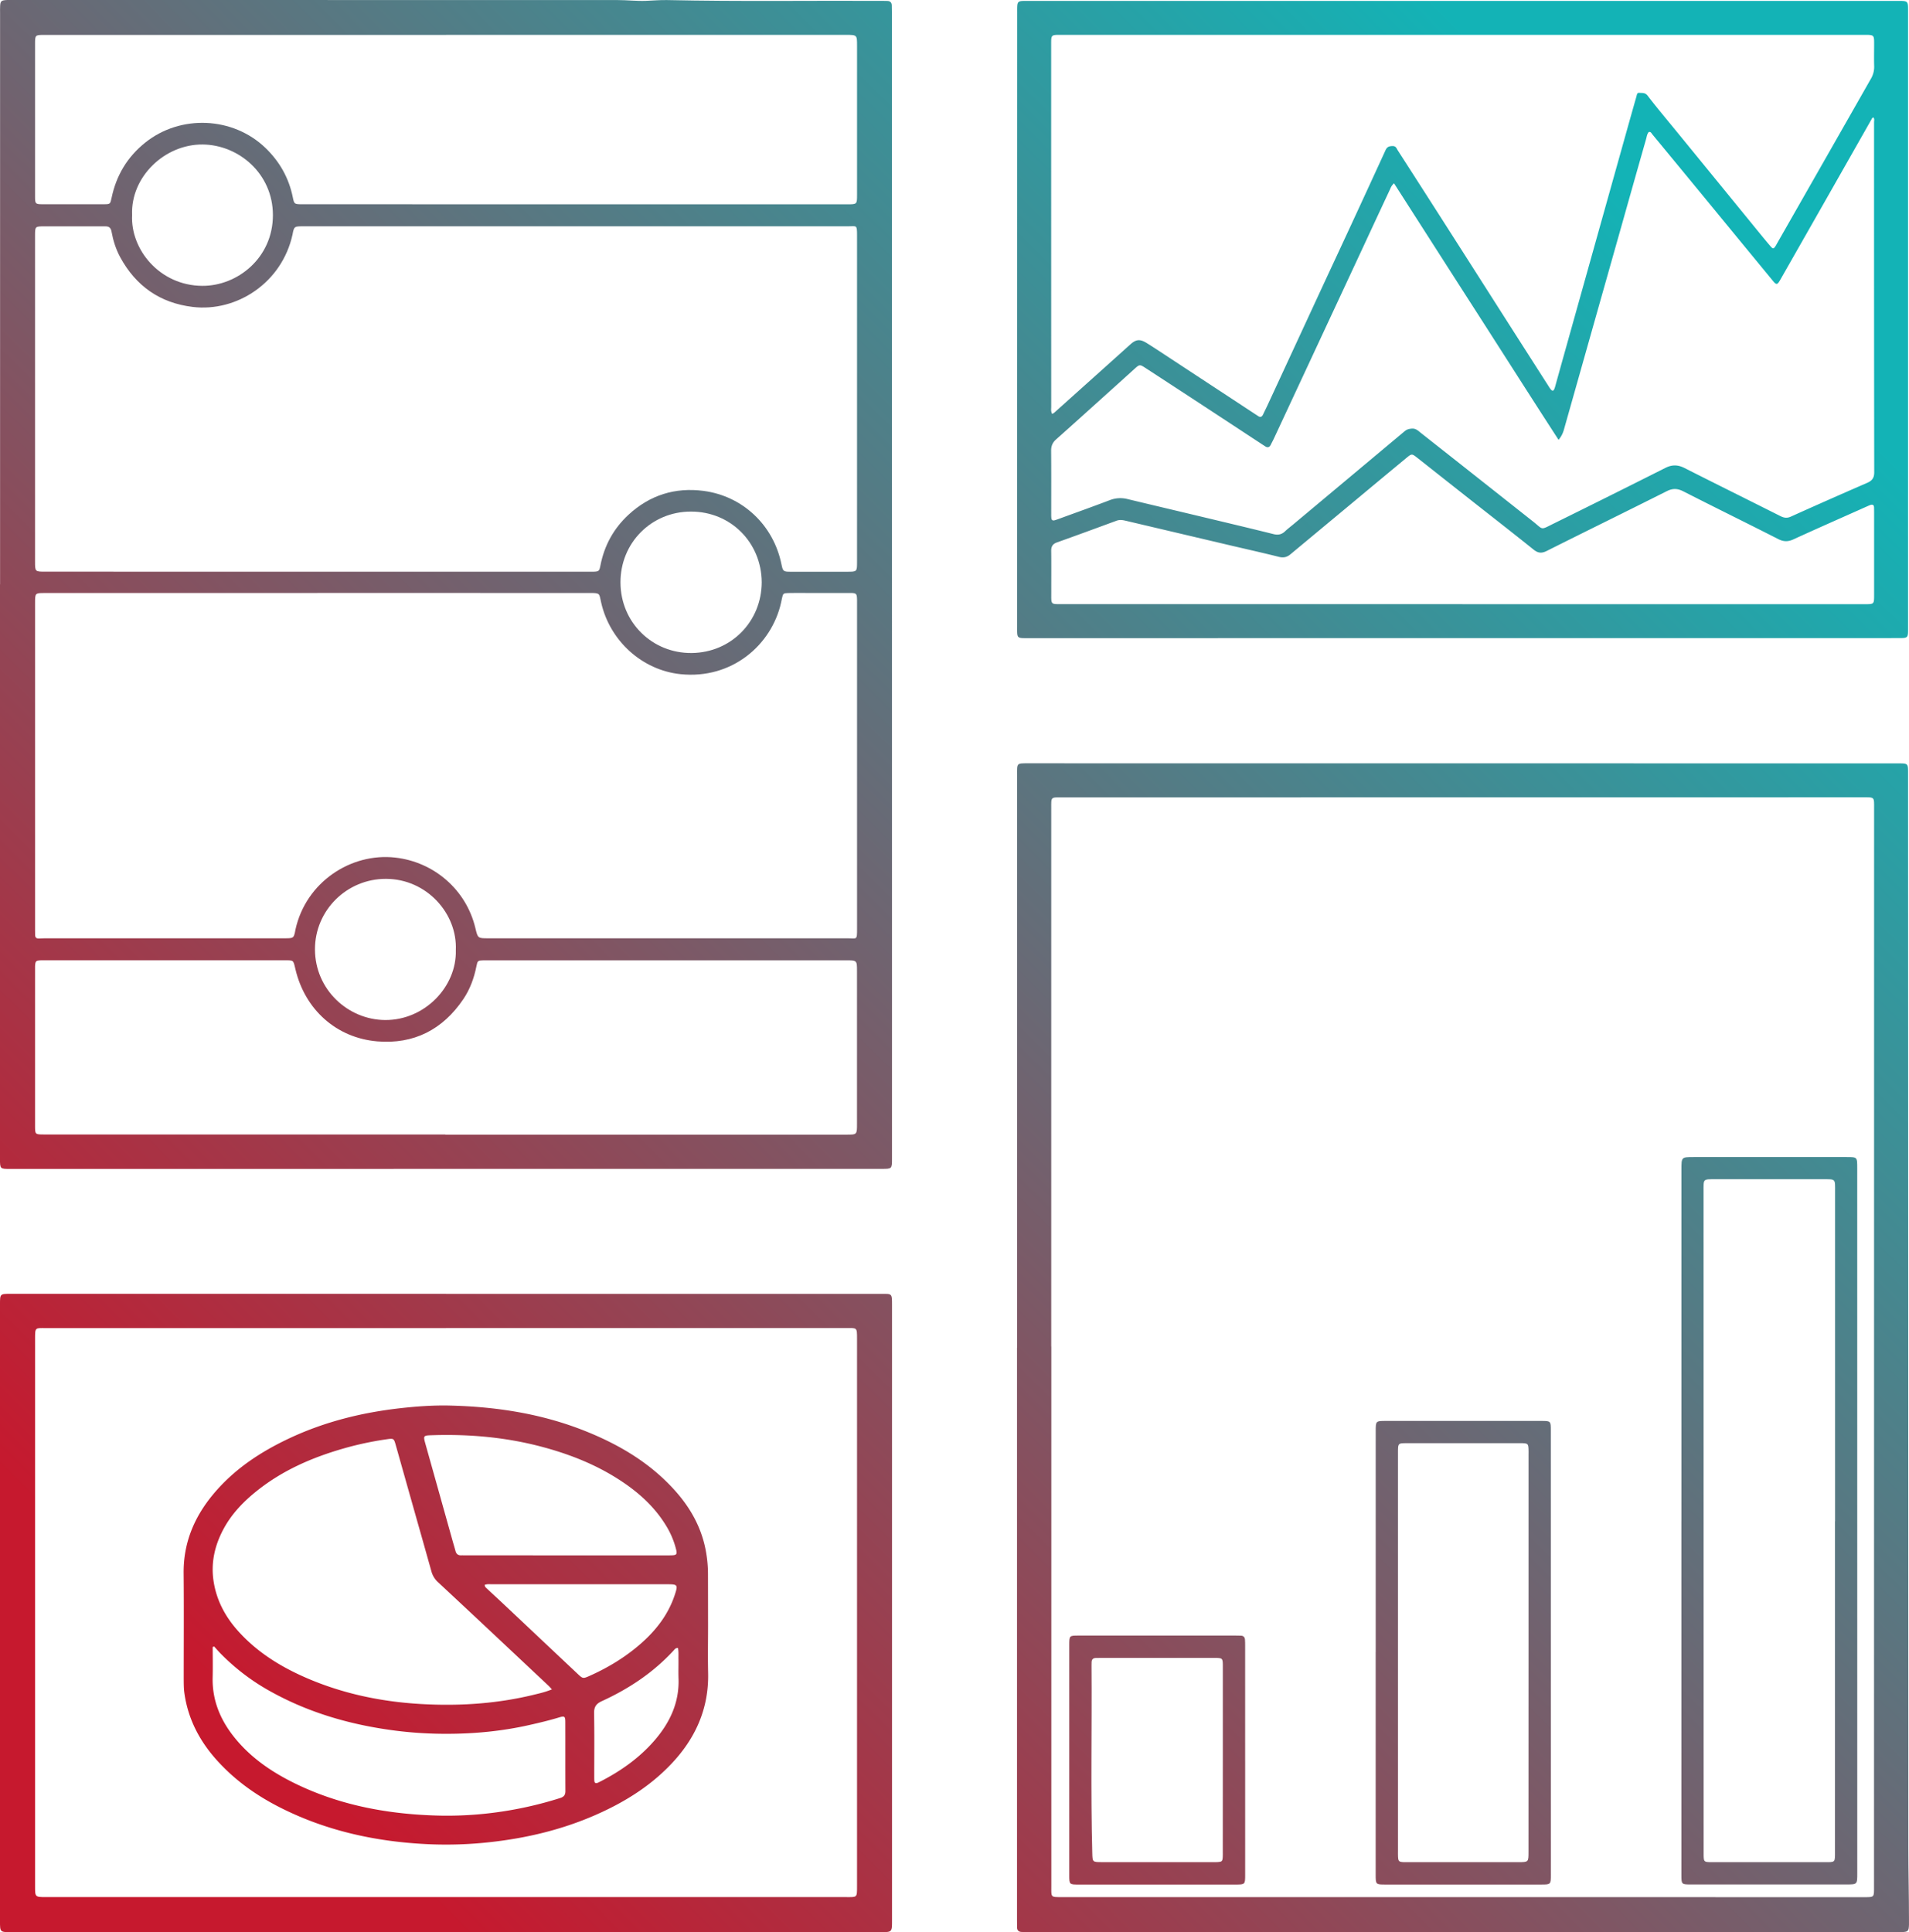
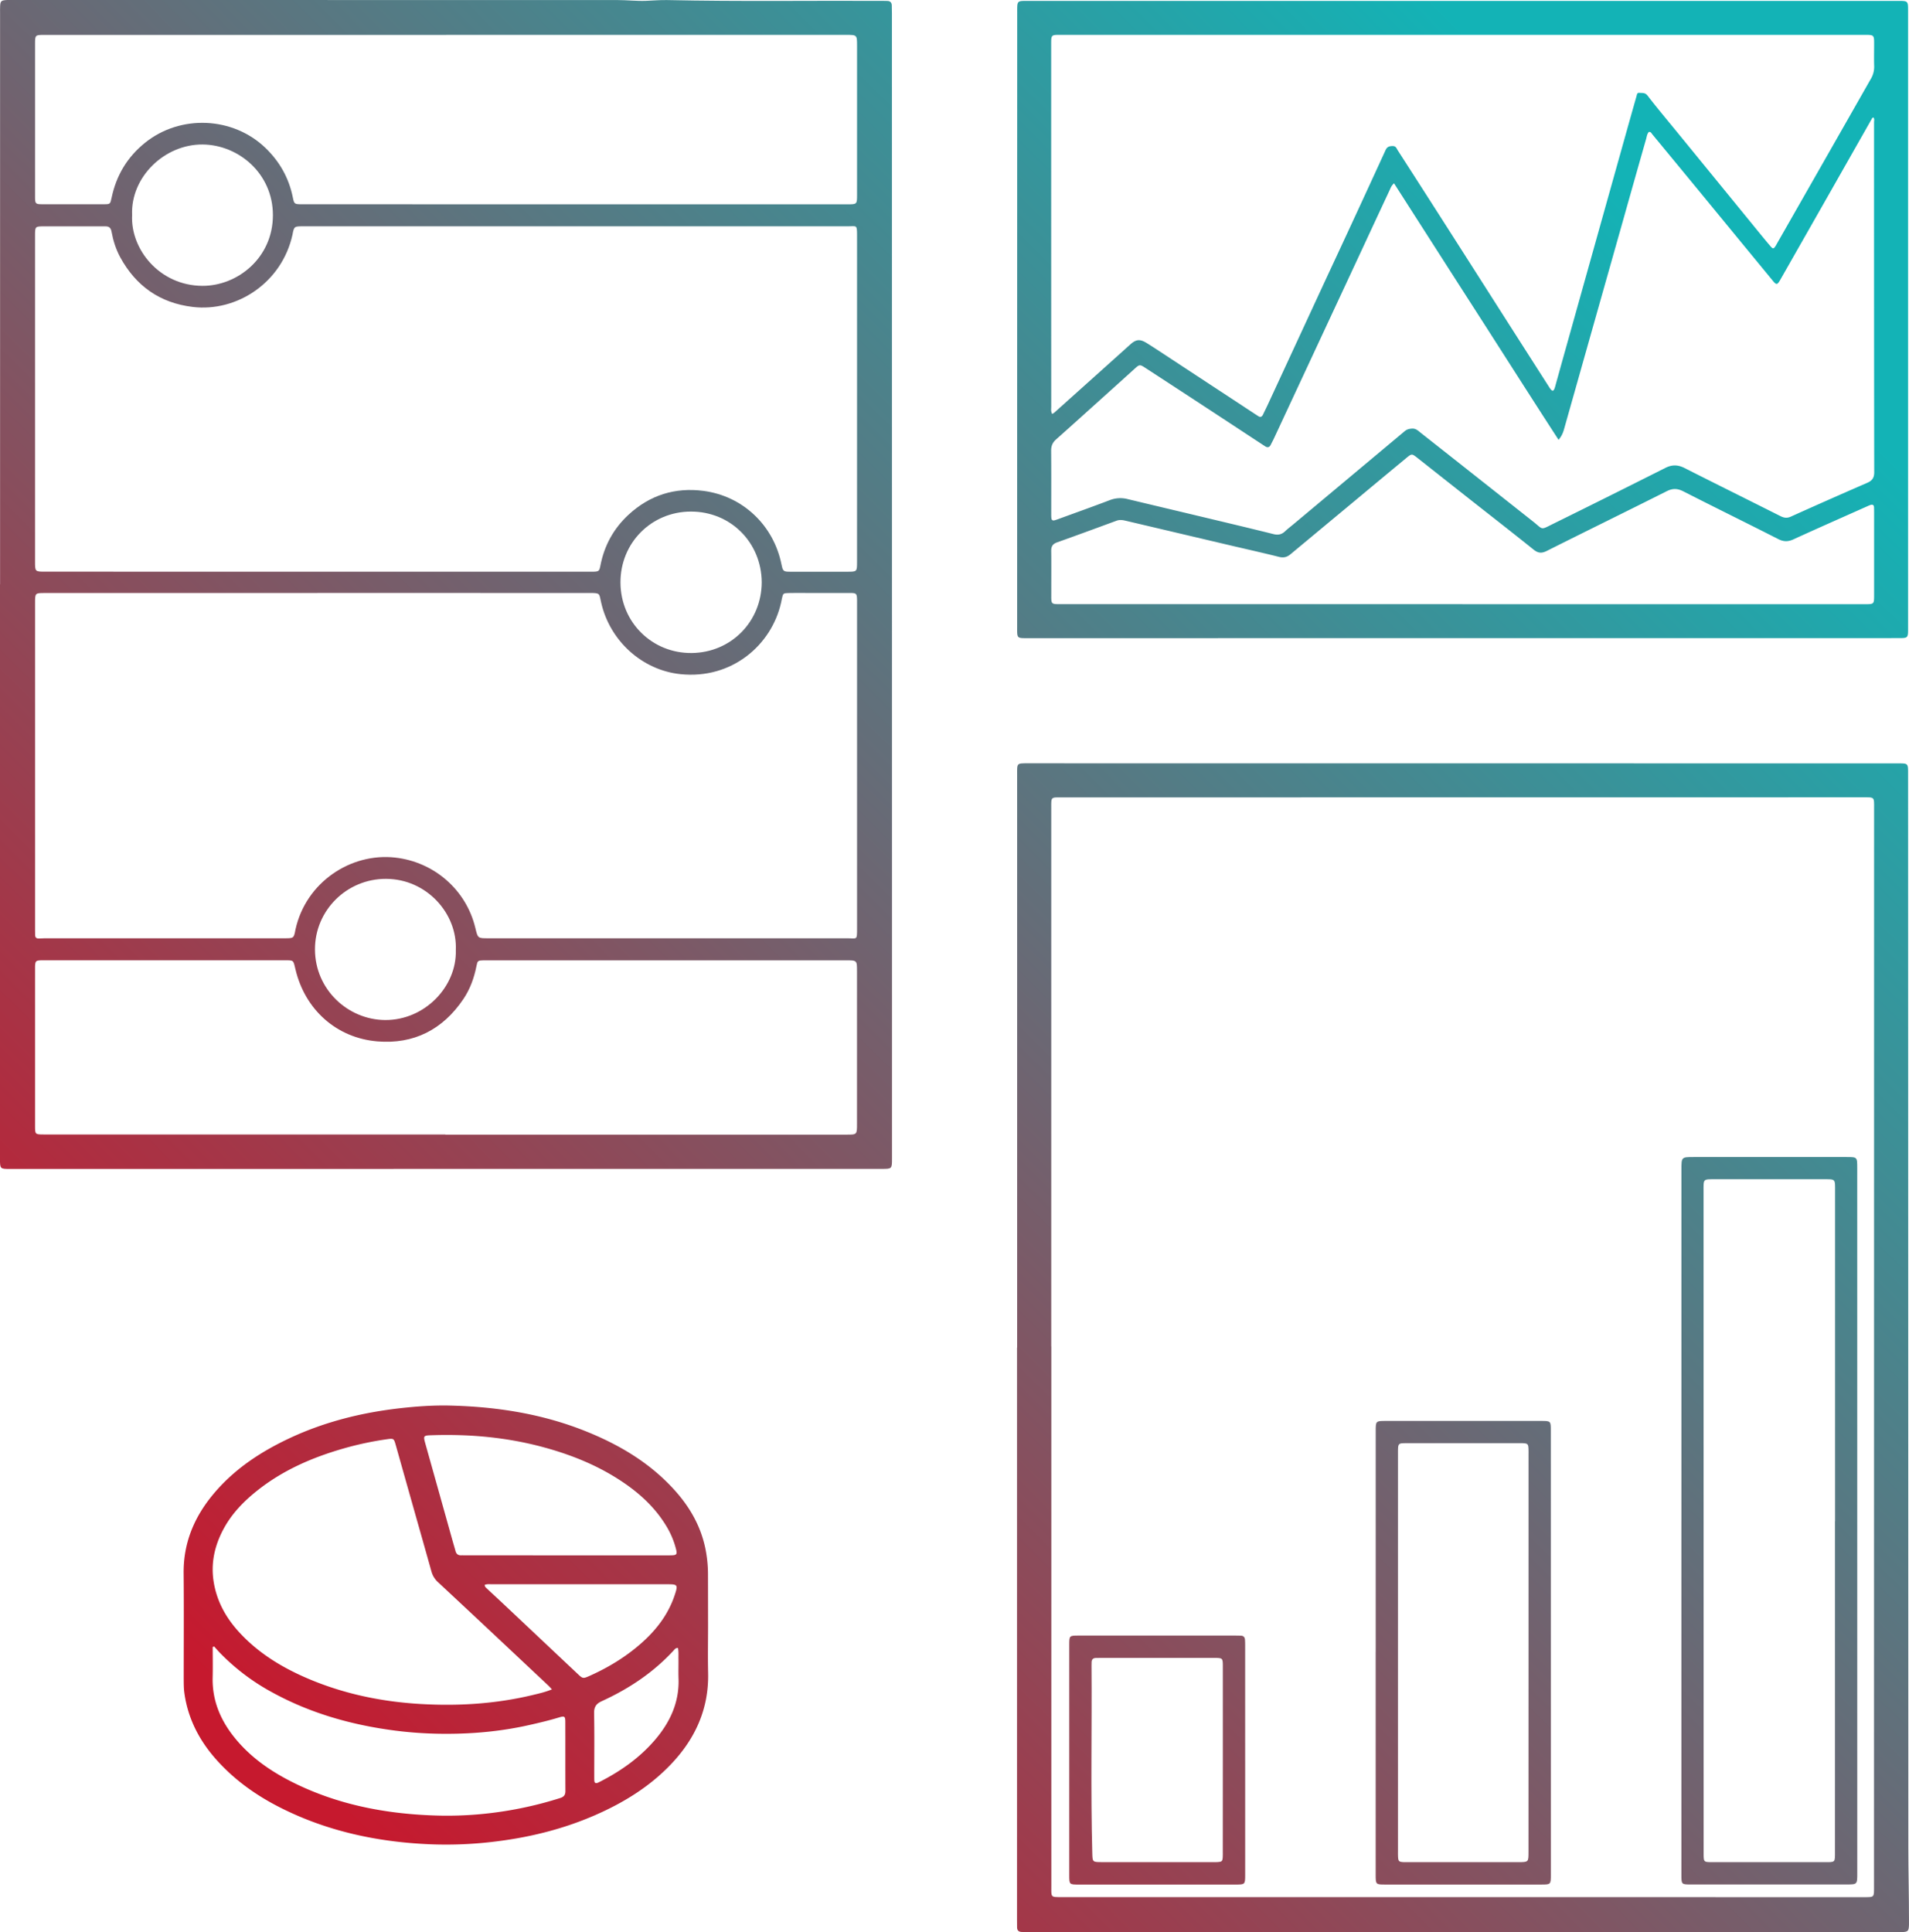
<svg xmlns="http://www.w3.org/2000/svg" xmlns:xlink="http://www.w3.org/1999/xlink" id="Layer_1" data-name="Layer 1" viewBox="0 0 2950.14 2985.76">
  <defs>
    <linearGradient id="New_Gradient_Swatch_1" x1="-591.84" y1="2232.16" x2="2217.42" y2="-577.09" gradientUnits="userSpaceOnUse">
      <stop offset="0.1" stop-color="#c6192e" />
      <stop offset="0.9" stop-color="#13b3b6" />
    </linearGradient>
    <linearGradient id="New_Gradient_Swatch_1-2" x1="-11.04" y1="2812.96" x2="2798.21" y2="3.7" xlink:href="#New_Gradient_Swatch_1" />
    <linearGradient id="New_Gradient_Swatch_1-3" x1="783.61" y1="3607.61" x2="3592.87" y2="798.36" xlink:href="#New_Gradient_Swatch_1" />
    <linearGradient id="New_Gradient_Swatch_1-4" x1="202.75" y1="3026.75" x2="3012.01" y2="217.49" xlink:href="#New_Gradient_Swatch_1" />
    <linearGradient id="New_Gradient_Swatch_1-5" x1="1154.24" y1="3978.24" x2="3963.49" y2="1168.98" xlink:href="#New_Gradient_Swatch_1" />
    <linearGradient id="New_Gradient_Swatch_1-6" x1="1019.59" y1="3843.59" x2="3828.85" y2="1034.34" xlink:href="#New_Gradient_Swatch_1" />
    <linearGradient id="New_Gradient_Swatch_1-7" x1="865.95" y1="3689.95" x2="3675.21" y2="880.69" xlink:href="#New_Gradient_Swatch_1" />
    <linearGradient id="New_Gradient_Swatch_1-8" x1="212.02" y1="3036.02" x2="3021.28" y2="226.77" xlink:href="#New_Gradient_Swatch_1" />
  </defs>
  <title>rdw_reporting_dashboard_icon</title>
  <path d="M29.79,921.22v-883c0-3.66-.12-7.34.1-11,.43-7.17,1.73-8.41,9.13-9,2.32-.17,4.66-.1,7-.1q469,0,938,.11c14.64,0,29.26,1.76,43.94,1.21,11-.41,22-1.44,32.93-1.19,111.31,2.44,222.63.68,333.94,1.24,2,0,4,.09,6,.12,4.41.06,6.85,2.27,7,6.69s.2,8.66.2,13q.07,731.47.12,1463,0,153,0,306c0,16.07,0,16.1-15.87,16.1l-1347,.09c-15.62,0-15.64,0-15.64-16.29v-887ZM1354.14,635h0q0-126.46,0-252.94c0-17.24-.57-14.14-13.8-14.22-3,0-6,0-9,0l-828.83,0c-3.33,0-6.67-.11-10,.07-7.18.39-8.24,1.36-10,8.61-.31,1.3-.45,2.63-.74,3.93-16.25,74.59-86.28,120.19-154.26,112-50.79-6.11-87.84-32.32-112.16-77C208.63,403,204.51,389.7,202,375.88c-1-5.69-4-8.08-9.48-7.95-2.67.07-5.34,0-8,0-28.66,0-57.32.05-86,0-14.69,0-14.69-.13-14.69,15q0,251.45,0,502.9c0,15.72,0,15.73,16,15.73l838.82.08c2.34,0,4.67,0,7,0,9.45-.21,10.17-.64,11.93-9.71,6-30.76,20.27-56.87,43.27-78.22,32.89-30.53,72.08-42.72,116-37,61,8,108.4,53.32,120.55,113.68,2.12,10.51,3,11.29,13.56,11.27q44,0,88,0c15.15,0,15.17,0,15.17-15.65Q1354.16,760.47,1354.14,635ZM520,934.44v.08H99.1c-15.21,0-15.24,0-15.24,15.48q0,252.46,0,504.93c0,2.66.07,5.33.1,8,.06,4.26,2.19,5.79,6.4,5.5,5.31-.37,10.65-.35,16-.35h359c3.34,0,6.67.11,10-.07,7.22-.37,8.25-1.3,10-8.57.39-1.62.58-3.29.94-4.91,16.15-73.27,85.67-118.81,154-111.19,60.2,6.7,109.94,49.9,124,108.86,3.79,15.89,3.79,15.89,19.77,15.89q277.46,0,554.91,0c15,0,15.17,3.62,15.17-14.78q0-251,0-501.93c0-2,0-4,0-6-.23-10.13-.85-10.89-10.85-10.93-23-.1-46,0-69,0-9,0-18-.15-27,.1-7.08.2-7.58.86-9.12,7.94-.49,2.28-.92,4.57-1.42,6.85-14.6,65.44-76,118.86-155.48,110.58-59.21-6.16-109.09-51.39-122.54-110.53-3.33-14.65-1-14.94-18.76-14.93Q730,934.48,520,934.44Zm197.92,837v.08h619.92c16.2,0,16.22,0,16.22-16.6q0-118,0-236c0-16.76,0-16.77-17.11-16.77l-551.93,0c-2.67,0-5.33,0-8,0-9,.26-9.36.53-11.09,9.22-3.62,18.17-9.84,35.39-20.23,50.76-31.82,47.08-76.48,70-133,65.25-63.16-5.3-111.6-49.13-126.34-111-3.64-15.23-2.26-14.27-18.35-14.27q-184.47,0-368.95,0c-2,0-4-.06-6,0-8,.33-8.84,1.17-9.21,9.53-.06,1.33,0,2.67,0,4q0,121,0,242c0,13.51.11,13.57,13.14,13.64H718ZM719.11,72v.09H98.26c-14.34,0-14.42.08-14.42,14.52q0,76.49,0,153c0,27.66,0,55.32,0,83,0,10.25.85,11.1,10.66,11.13q48,.13,96,0c9.47,0,9.63-.38,11.6-9.82,7.22-34.54,24.18-63.05,51.84-85.28,54.43-43.76,135.61-40.36,185.89,8,22,21.18,36.33,46.58,42.39,76.6,2,9.95,2.55,10.32,12.3,10.54,1.33,0,2.67,0,4,0l840.79.07c14.81,0,14.84,0,14.84-15.1q0-115,0-229.94c0-16.78,0-16.79-17.22-16.79Zm487.74,845.84c-.49-61.41-48-109.24-109.51-109.16-61,.07-109.13,48.38-108.78,109.88.36,61.81,49.37,109.27,110,108.68C1159.35,1026.68,1206.59,978.9,1206.85,917.88Zm-973-567.68c-2.82,53.5,42.65,109.26,108.3,109.7,54.44.37,109.34-43.19,109.28-109.34C451.35,286.13,398.26,242,343,241.43,284.22,240.88,231.49,291.46,233.83,350.2ZM734.1,1486.37c2.49-56.59-45-110-108-110.13-60.49-.09-109.81,48.62-109.67,109.06.15,62.13,51.1,108.78,108.5,109.1C686.11,1594.74,735.69,1542.78,734.1,1486.37Z" transform="translate(-29.68 -18.14)" style="fill:url(#New_Gradient_Swatch_1)" />
  <path d="M2289.9,19.55h670.87c18.26,0,17.62-.67,17.62,17.39q0,474.92,0,949.81c0,18.14.73,17.48-17.51,17.48l-1341.73.1c-18.36,0-17.59.72-17.59-17.37q0-474.9.09-949.8c0-18.37-.61-17.62,17.39-17.62ZM1655.73,657.82a27.52,27.52,0,0,0,3.3-2.05q58.79-52.69,117.52-105.45c8.69-7.82,14.74-8.54,25-2.21q8.07,5,16,10.21,76.07,49.95,152.09,99.92c1.4.92,2.83,1.78,4.19,2.73,3.7,2.6,6.11,1.31,7.86-2.45,2.26-4.83,4.68-9.58,6.92-14.42q42-90.71,84-181.43c14.86-32.05,29.83-64,44.66-96.1q26.88-58.05,53.55-116.21c2.18-4.76,4.68-6.26,10.29-6.53,6-.28,6.67,3.56,8.58,6.53q42.75,66.4,85.27,133,35,54.75,69.91,109.57,39.27,61.51,78.61,123a37.81,37.81,0,0,0,2.24,3.32c2.92,3.65,4.53,3.55,6.21-.51a58.09,58.09,0,0,0,2-6.69c3.68-13.16,7.32-26.32,11-39.48q50.82-181.47,101.66-362.93c4-14.12,7.94-28.23,12-42.3.69-2.37.78-6.12,4.37-5.74,4.51.48,9-.77,13,4.47,14.56,19,30.09,37.36,45.26,55.94q56.89,69.66,113.79,139.33c10.12,12.39,20.14,24.86,30.48,37,4.24,5,5.24,4.65,8.65-.82.53-.85,1-1.76,1.45-2.63q39.13-68.59,78.26-137.19,33.42-58.63,66.79-117.28A36.48,36.48,0,0,0,2926,120.5c-.35-10.33-.09-20.67-.08-31,0-18.2,1-17.5-17.41-17.5h-602l-637.95,0c-14.38,0-14.42,0-14.42,14.43q0,280,.08,559.95C1654.25,649.94,1653.36,653.67,1655.73,657.82ZM2184,301.43c-4.3,3.82-5.33,7.44-6.86,10.71q-20.15,43-40.11,86.08-28.71,61.62-57.44,123.24-40.53,87-81.09,174c-1.54,3.32-3.32,6.53-4.93,9.82-2,4.2-5,5.08-8.88,2.46-1.66-1.12-3.37-2.16-5-3.26q-41.79-27.44-83.58-54.88Q1848,618.1,1799.8,586.72c-8.78-5.72-9.17-5.54-17.08,1.63q-23.68,21.48-47.49,42.84c-24.51,22.06-49,44.21-73.62,66.1-5.45,4.84-7.58,10.23-7.52,17.49.29,32.67.13,65.33.14,98a56.91,56.91,0,0,0,.23,6c.29,2.86,1.91,4.18,4.79,3.43,1.93-.51,3.82-1.19,5.69-1.87,26.61-9.72,53.3-19.24,79.77-29.31a44.88,44.88,0,0,1,27.37-1.69c38.88,9.34,77.8,18.53,116.7,27.83,36.3,8.69,72.63,17.27,108.84,26.31,7.31,1.83,12.86.62,18.16-4.46,3.84-3.69,8.14-6.88,12.23-10.3q86.27-72.12,172.49-144.28c3.25-2.72,6.53-3.57,10.77-3.94,6.36-.57,10,3.3,14,6.48q86.74,68.38,173.37,136.92c16.45,13,10.9,13.8,32,3.37q86.55-42.68,172.73-86.09c10.15-5.11,19.18-5,29.28.08,49.37,25,99,49.53,148.39,74.39,5.39,2.7,10,3.61,16,.92q58.79-26.49,117.94-52.18c7.66-3.32,11.09-7.56,11.08-16.39q-.35-270.5-.23-541c0-2.44,1-5.22-1.13-7.33-1.72.41-2.18,1.72-2.81,2.84q-29.62,52.16-59.24,104.32-40.77,71.7-81.59,143.36c-4.79,8.41-6.09,8.6-11.78,1.69q-48.28-58.65-96.47-117.37-44.76-54.42-89.62-108.76c-1.38-1.67-2.28-4.3-5.5-3.62-2.76,3.06-3.11,7.19-4.18,10.93q-17.81,62.51-35.42,125.05-45.84,162.12-91.64,324.23a41.46,41.46,0,0,1-8.18,15.5c-43.11-66.45-85-132.46-127.25-198.21S2226.62,367.92,2184,301.43Zm105.66,650.29v.08H2911.5c14.36,0,14.39,0,14.4-14.4q0-64,0-128,0-3.49-.1-7c-.13-4.23-2.43-5.1-6-3.78-1.56.57-3.08,1.26-4.6,1.93-38,17-76.15,33.75-114,51.09-8.37,3.83-15.19,3.74-23.46-.46-48.71-24.77-97.79-48.81-146.47-73.65-9.24-4.72-16.62-5-26-.26-61.61,31-123.59,61.28-185.23,92.23-8.1,4.07-13.57,3.44-20.55-2.17-33.24-26.7-66.92-52.87-100.41-79.26q-39.63-31.25-79.23-62.53c-8.24-6.48-8.63-6.47-16.92.4q-41.17,34.1-82.24,68.33-48.42,40.23-96.82,80.48c-5.3,4.42-10.59,5.68-17.48,4-23.91-6-48-11.4-72-17L1769,822.78c-4.6-1.08-9.06-1.7-13.73,0-30.65,11.27-61.28,22.57-92,33.5-6.81,2.41-9.17,6.33-9.07,13.34.31,21,.07,42,.12,63,.06,20.74-1.84,19.08,18.61,19.08Q1981.27,951.73,2289.67,951.72Z" transform="translate(-29.68 -18.14)" style="fill:url(#New_Gradient_Swatch_1-2)" />
  <path d="M1601.54,2100.71V1215.8c0-18.81-1.2-18.12,17.83-18.12q670.43.08,1340.86.12c19,0,18.16-.92,18.16,17.82q.09,828.92.39,1657.83c0,37,1,74,1,110.93,0,2.67.06,5.34,0,8-.31,10.1-1.43,11.19-11.83,11.45-3,.07-6,0-9,0q-668.92,0-1337.86,0c-4.33,0-8.66,0-13-.23s-6.64-2.59-6.65-7c0-4-.09-8-.09-12v-883.9Zm52.72-1.81h.13q0,416.94,0,833.87c0,17.71-1.47,17,16.65,17l1237.81.08c17.84,0,16.91.81,16.91-16.87q.06-832.36.13-1664.75c0-19.14,1.22-18-17.8-18q-617.91.06-1235.82.13c-19.31,0-18-1.52-18,17.66Z" transform="translate(-29.68 -18.14)" style="fill:url(#New_Gradient_Swatch_1-3)" />
-   <path d="M718.9,2017.55h671.91c17.49,0,17.39-1.33,17.39,17.6q0,475.44,0,950.88c0,17.85,0,17.87-17.4,17.87H47c-17.31,0-17.33,0-17.33-16.94V2034.1c0-16.6,0-16.62,16.31-16.62H718.9Zm.09,52.88v.06H101.05c-17.16,0-17.18-1.65-17.18,16.63q0,423,0,845.92c0,16.7,0,16.71,17.17,16.71H1337c17.29,0,17.12,1.24,17.12-16.75q0-423,0-845.92c0-18.2.06-16.66-17.17-16.66Z" transform="translate(-29.68 -18.14)" style="fill:url(#New_Gradient_Swatch_1-4)" />
  <path d="M2628.14,2368.26q0-271.47,0-543c0-19.13,0-19.14,19.18-19.14q118,0,236,0c16.47,0,16.5,0,16.5,16.82q0,544.94.05,1089.89c0,17.36,0,17.37-16.9,17.38q-120,0-240,0c-14.84,0-14.88,0-14.88-15.08q0-273.48,0-546.95Zm237.32.81h.13q0-254.45,0-508.89c0-21,1.48-19.76-19.26-19.76l-165,0c-20.22,0-19-1.1-19,19.06l.12,1018.77c0,2.33,0,4.67,0,7,.21,9.65.82,10.27,10.14,10.53,2,.06,4,0,6,0h170c17.73,0,16.84,1.05,16.84-16.87Q2865.46,2624,2865.46,2369.07Z" transform="translate(-29.68 -18.14)" style="fill:url(#New_Gradient_Swatch_1-5)" />
  <path d="M2155.68,2571v-340.9c0-16.14,0-16.17,15.79-16.17q120,0,239.93,0c14.85,0,14.89.05,14.89,15.07q0,342.9.06,685.8c0,15.5,0,15.53-15.37,15.53q-120,0-239.93,0c-15.4,0-15.42,0-15.42-15.46q0-172,0-343.91Zm236.18.94h0V2266c0-3,.1-6-.06-9-.38-7.48-1.29-8.34-9-8.69-2.66-.12-5.33,0-8,0H2206.93c-17.56,0-16.82-1.08-16.82,16.93q0,306.39,0,612.77c0,3-.09,6,.06,9,.37,7.51,1.28,8.37,8.93,8.74,2.32.11,4.66,0,7,0q85,0,169.94,0c15.76,0,15.77,0,15.77-16Q2391.87,2725.85,2391.86,2571.9Z" transform="translate(-29.68 -18.14)" style="fill:url(#New_Gradient_Swatch_1-6)" />
  <path d="M1953.94,2738.83q0,87.95,0,175.9c0,15.59,0,15.62-15.33,15.62q-120.93,0-241.86,0c-14.49,0-14.64-.12-14.64-14.31q0-177.89,0-355.79c0-14.56.1-14.64,14.3-14.64q121.42,0,242.86,0c2.66,0,5.33.09,8,.14,4,.08,6.12,2.3,6.4,6.17.24,3.32.25,6.66.25,10q0,88.46,0,176.9Zm-34.52.17h0q0-72.48,0-145c0-13.83,0-13.87-13.8-13.87q-87.47,0-175,0c-2.33,0-4.66.07-7,.07-4.39,0-6.93,1.94-7,6.56,0,1.67-.1,3.33-.09,5,.69,96.62-1.41,193.25,1.15,289.86.37,14.06.33,14.06,14.83,14.1h172c2.33,0,4.68.09,7-.07,6.49-.43,7.35-1.28,7.78-7.74.17-2.65.07-5.33.07-8Z" transform="translate(-29.68 -18.14)" style="fill:url(#New_Gradient_Swatch_1-7)" />
  <path d="M1123.9,2530.31c0,24.32-.46,48.66.09,73,1.26,55.55-19.86,101.84-57.59,141.36-33.46,35.05-74,59.76-118.06,78.89-51.12,22.19-104.73,34.95-160.07,41.13A613.79,613.79,0,0,1,691.5,2868c-80.08-3.69-157.13-20.31-229.11-56.77-36.87-18.68-70.1-42.36-97.85-73.29-26.68-29.76-44.45-63.79-49.94-103.76-1-7.3-.94-14.62-1-21.94,0-54.32.37-108.64-.13-163-.43-46.22,15.94-85.85,44.91-121,32.51-39.43,74-66.74,119.77-88.07,54.28-25.3,111.71-39.39,171-46,24.82-2.76,49.81-4.53,74.78-4,72.12,1.65,142.63,12.44,210,39.33,52.94,21.11,101.06,49.63,139.4,92.68,24.66,27.69,41.76,59.28,47.76,96.25a198.16,198.16,0,0,1,2.7,31.82Q1123.87,2490.32,1123.9,2530.31Zm-241.29,98.42c-2.41-2.58-3.67-4.09-5.1-5.44q-48.06-45.18-96.16-90.33-37.19-34.87-74.5-69.6a35.15,35.15,0,0,1-10.4-16.7q-10.51-37.54-21.17-75-17-60.12-33.95-120.25c-3-10.55-3.13-10.71-14.4-9.1a495.11,495.11,0,0,0-67.37,14.49c-48.13,13.9-93.45,33.67-132.86,65.16-20.41,16.31-38.54,34.95-51.17,58.21-14.07,25.92-20.4,53.3-15.57,82.85,4.72,28.88,18,53.45,37.22,75.06,29.45,33,66.07,55.71,106.23,73.08,56,24.2,114.9,36.55,175.5,40.14,58.78,3.49,117.24-.11,174.75-14C863,2635,872.4,2633,882.61,2628.73Zm-522-66.29-2.24.83c0,15.6.33,31.2-.06,46.79-.87,34.62,11.26,64.54,32.31,91.3,25.28,32.14,58.16,54.69,94.34,72.44,66.92,32.83,138.48,46.81,212.47,49.68a563.64,563.64,0,0,0,92.73-3.84,584.19,584.19,0,0,0,105.28-23c5.71-1.84,8-4.71,8-10.7-.16-35.65,0-71.29-.13-106.94,0-8.61-1.26-9.45-9.56-6.93-15.31,4.66-30.86,8.34-46.46,11.85-41.78,9.41-84.24,13.46-126.9,13.5a618,618,0,0,1-78.7-4.77c-67.76-8.61-132.42-26.78-192.48-59.9a334.15,334.15,0,0,1-77.26-58C368,2570.84,364.34,2566.57,360.56,2562.44Zm545.49-140.79h137.87c8,0,16,.16,24-.08,7.09-.22,8.32-1.75,6.67-8.57a130.56,130.56,0,0,0-16.36-38.43c-18.66-30.14-44.63-52.66-74.21-71.4-35.77-22.67-74.71-37.91-115.46-48.87-55.77-15-112.58-20.12-170.16-18.35-15,.46-15,.33-11,14.6q20.77,74,41.49,148.11c1.53,5.45,3.19,10.86,4.67,16.32,1.21,4.48,3.91,6.75,8.63,6.61,3-.08,6,.05,9,.05Q828.63,2421.63,906.05,2421.65Zm-127.34,45.59c.06,3.06,1.83,4.25,3.24,5.57,8.25,7.76,16.6,15.41,24.85,23.17q57.48,54.12,114.93,108.28c8.6,8.12,8.63,8.32,19.84,3.28,29.06-13.05,56-29.56,79.82-50.76,23-20.46,41.24-44.41,51-74,5.18-15.63,4.51-16.46-11.48-16.46q-135.45,0-270.91,0C786.43,2466.32,782.72,2465.71,778.71,2467.24Zm298.72,97.54c-3.91-.17-5.15,2.08-6.64,3.71-31.36,34.09-69.1,59.26-110.94,78.38-8.83,4-12.31,8.86-12.13,18.7.6,32.27.23,64.55.23,96.83,0,2.33,0,4.66.1,7,.14,4.33,2.36,5.09,6,3.38q2.25-1.07,4.47-2.22c31-16,59.17-36,82.17-62.43,23.88-27.48,38.85-58.65,37.53-96.13-.34-9.64,0-19.3-.08-28.95C1078,2577.09,1078.68,2571.1,1077.43,2564.78Z" transform="translate(-29.68 -18.14)" style="fill:url(#New_Gradient_Swatch_1-8)" />
</svg>